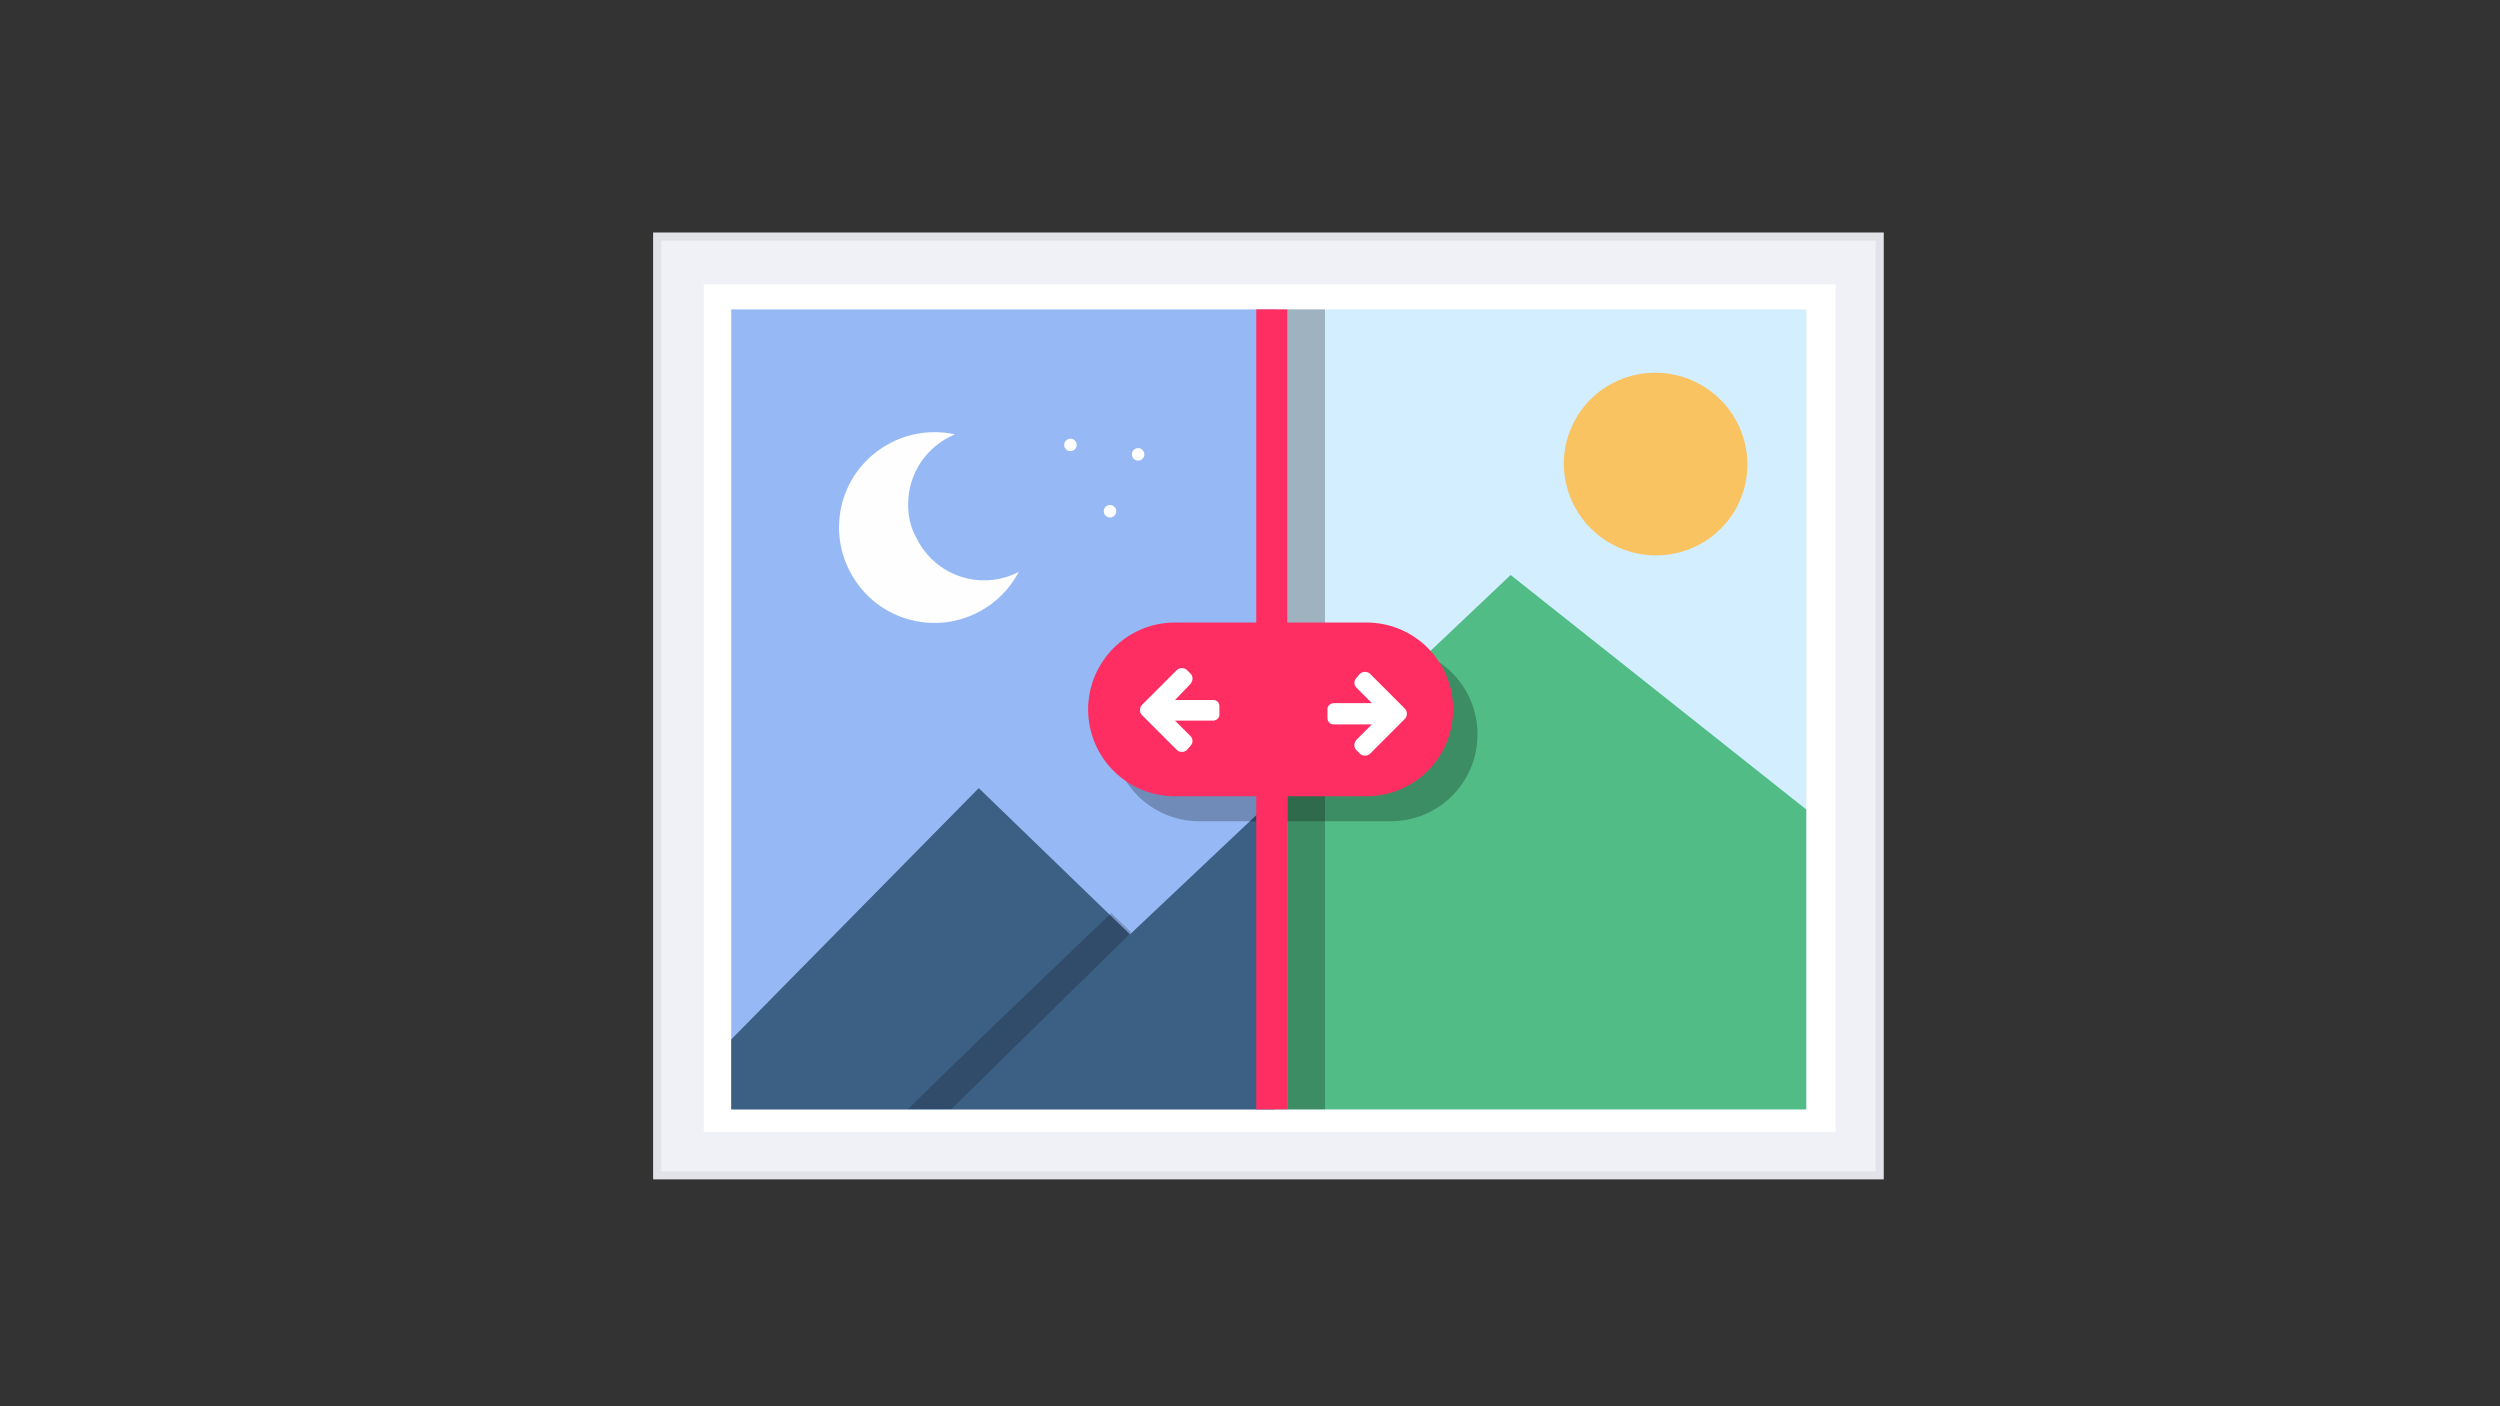
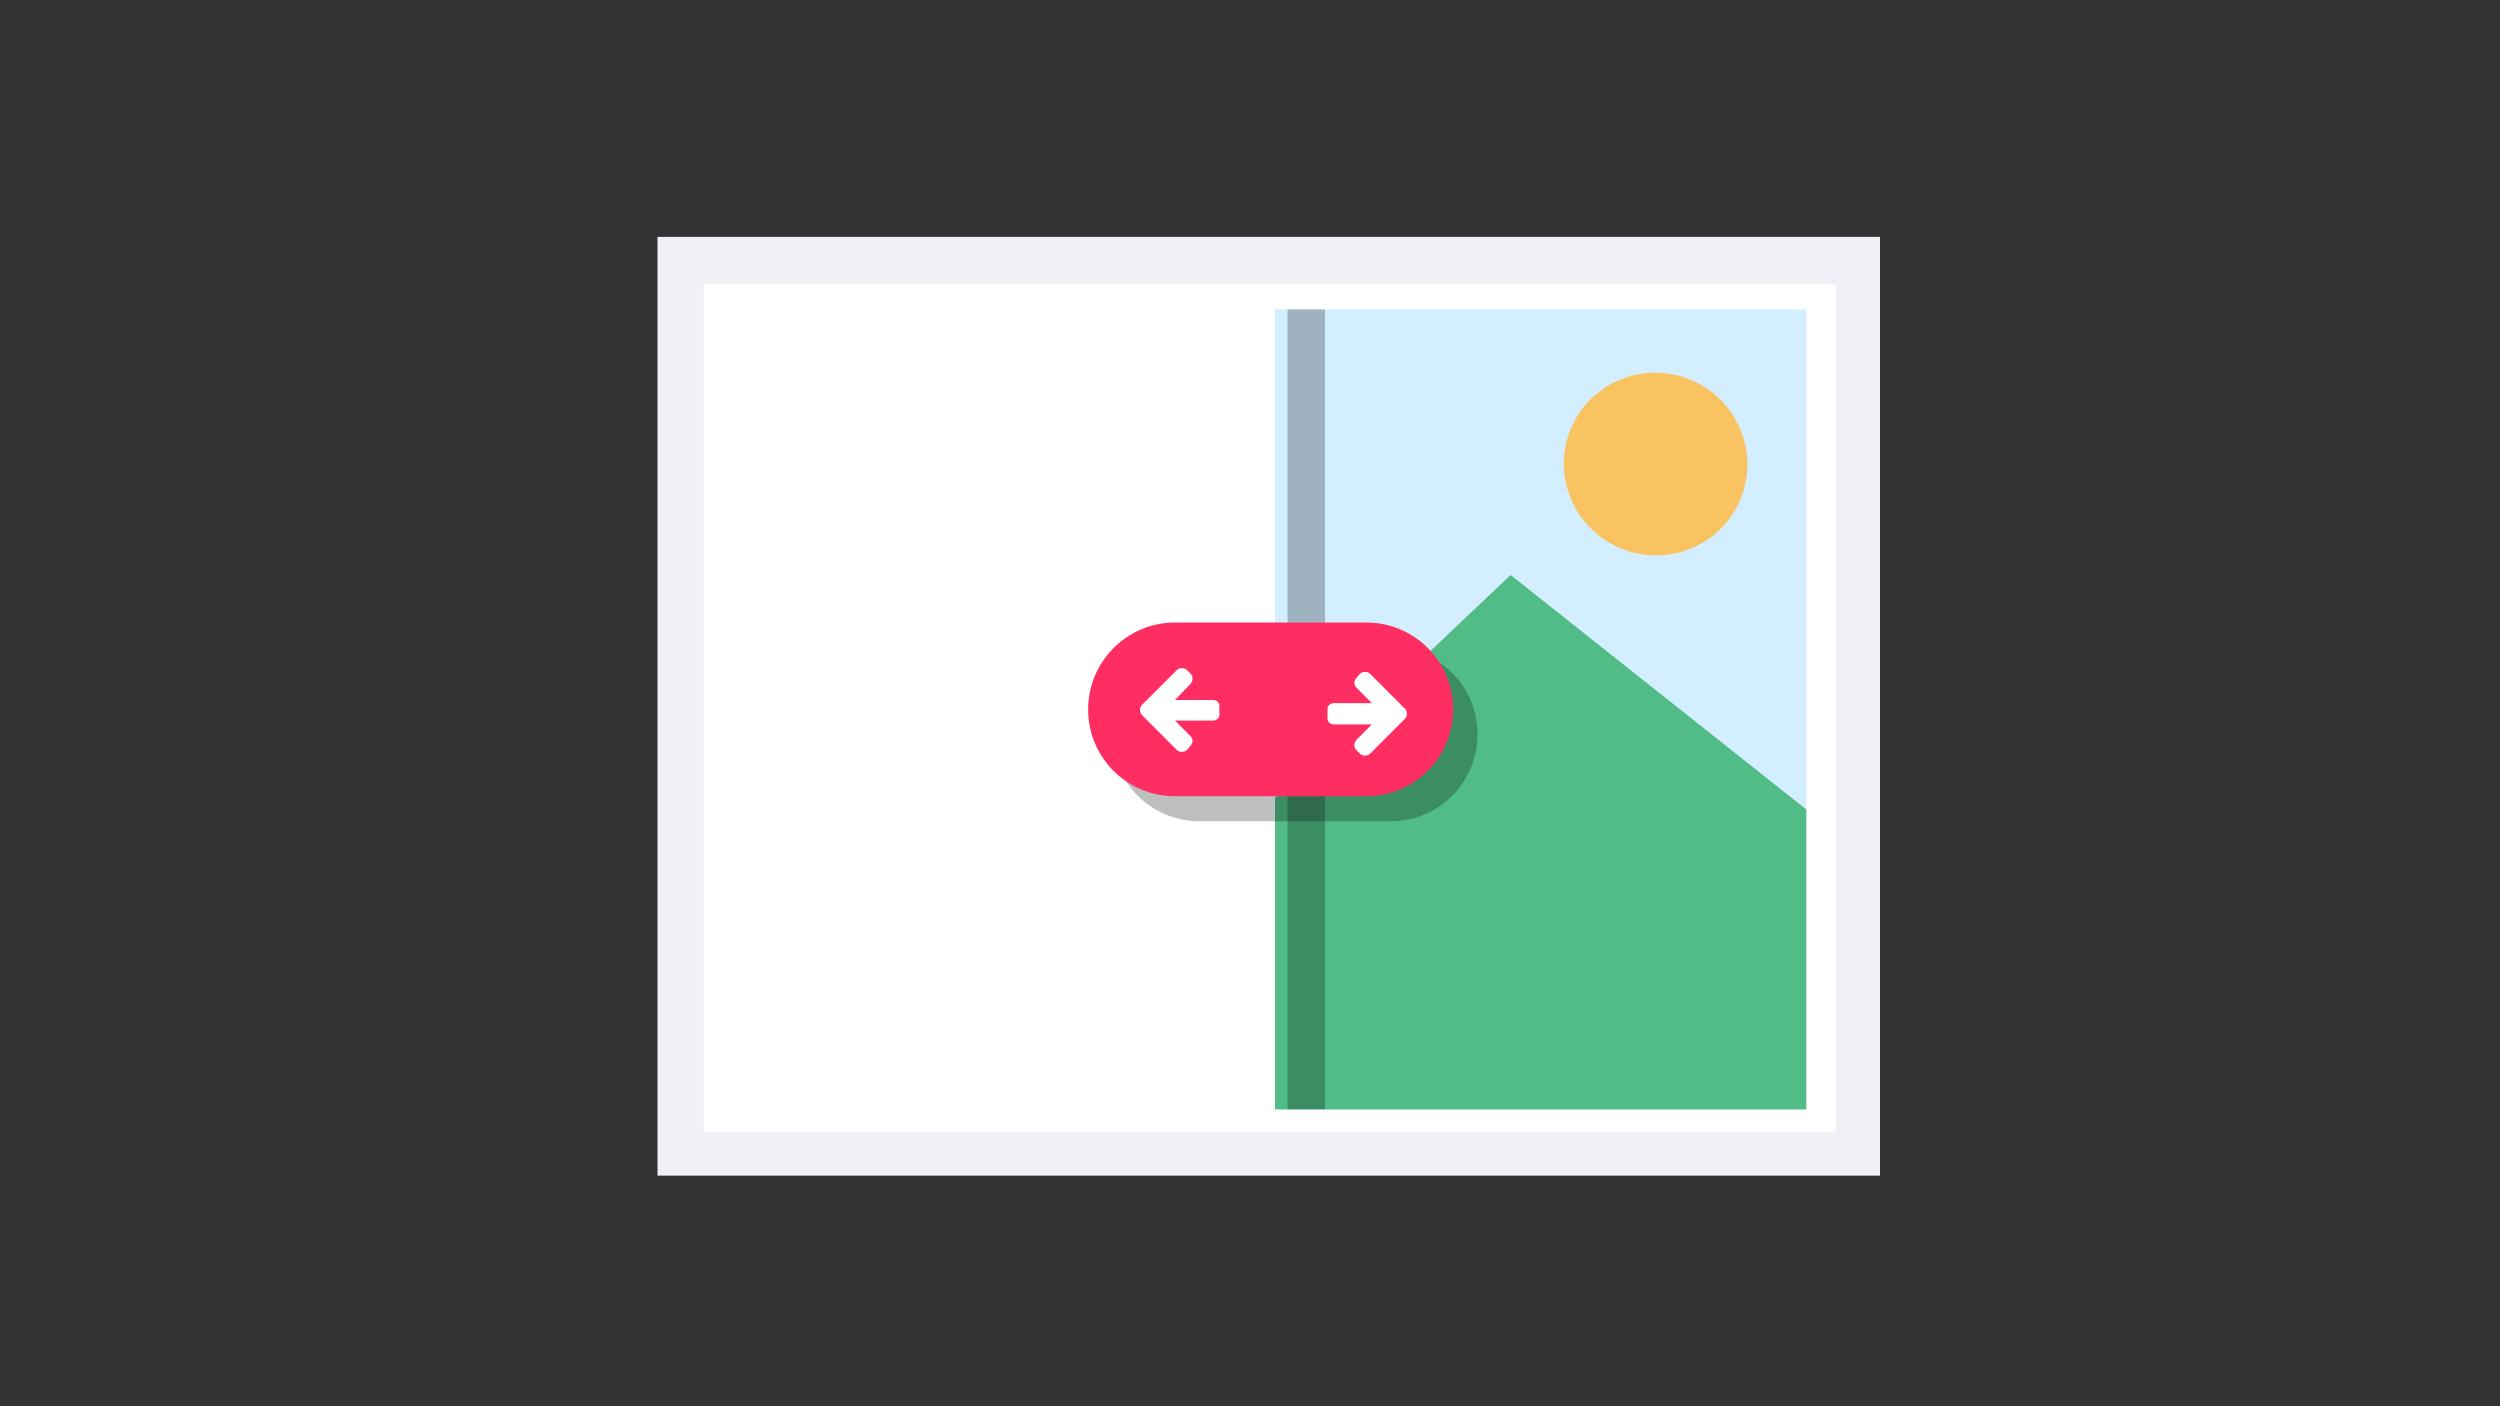
<svg xmlns="http://www.w3.org/2000/svg" xmlns:xlink="http://www.w3.org/1999/xlink" version="1.1" id="Layer_1" x="0px" y="0px" viewBox="0 0 400 225" style="enable-background:new 0 0 400 225;" xml:space="preserve">
  <rect x="0" y="0" width="400" height="225" fill="#333333" stroke="none" />
  <style type="text/css">
	.st0{fill:none;}
	.st1{fill:#F0F1F6;}
	.st2{fill:#E2E3E8;}
	.st3{fill:#FFFFFF;}
	.st4{clip-path:url(#SVGID_2_);}
	.st5{fill:#96B9F5;}
	.st6{fill:#3C5F84;}
	.st7{opacity:0.2;}
	.st8{fill:#FEFEFE;}
	.st9{clip-path:url(#SVGID_4_);}
	.st10{fill:#D3EEFF;}
	.st11{fill:#FAC361;}
	.st12{fill:#51BC86;}
	.st13{opacity:0.25;}
	.st14{fill:#FE2E63;}
</style>
  <g id="Layer_2">
    <g id="before-after">
      <rect class="st0" width="400" height="225" />
      <g>
        <rect x="105.2" y="37.9" class="st1" width="195.6" height="150.2" />
-         <path class="st2" d="M301.4,188.7H104.5V37.2h196.9V188.7z M105.8,187.4h194.3V38.5H105.8L105.8,187.4z" />
      </g>
      <rect x="112.6" y="45.5" class="st3" width="181.1" height="135.6" />
      <g>
        <defs>
-           <rect id="SVGID_1_" x="117" y="49.5" width="87" height="128" />
-         </defs>
+           </defs>
        <clipPath id="SVGID_2_">
          <use xlink:href="#SVGID_1_" style="overflow:visible;" />
        </clipPath>
        <g class="st4">
          <g>
-             <rect x="118" y="50.5" class="st3" width="173" height="125" />
            <rect x="117" y="49.5" class="st5" width="174" height="129" />
            <polygon class="st6" points="291,131.1 291,177.8 117,177.9 117,166.3 156.6,126.1 180.8,149.5 241.7,92      " />
            <g class="st7">
-               <path d="M177.8,146.1c0,0-36.6,34.9-35.8,34.8c0.2,0,6.5,0.2,6.5,0.2l32.5-31.9L177.8,146.1z" />
-             </g>
+               </g>
            <path class="st8" d="M145.3,80.7c0-4.9,2.9-9.3,7.5-11.2c-8.2-1.8-16.4,3.4-18.2,11.6c-1.8,8.2,3.4,16.4,11.6,18.2       c6.7,1.5,13.6-1.7,16.8-7.8c-6,3.1-13.3,0.7-16.3-5.3C145.7,84.5,145.3,82.6,145.3,80.7L145.3,80.7z" />
            <ellipse transform="matrix(0.999 -3.996804e-02 3.996804e-02 0.999 -2.707 6.904)" class="st8" cx="171.3" cy="71.2" rx="1" ry="1" />
            <circle class="st8" cx="182.1" cy="72.7" r="1" />
            <circle class="st8" cx="177.6" cy="81.8" r="1" />
          </g>
        </g>
      </g>
      <g>
        <defs>
          <rect id="SVGID_3_" x="204" y="49.5" width="85" height="128" />
        </defs>
        <clipPath id="SVGID_4_">
          <use xlink:href="#SVGID_3_" style="overflow:visible;" />
        </clipPath>
        <g class="st9">
          <g>
            <rect x="118" y="50.5" class="st3" width="173" height="125" />
            <rect x="117" y="49.5" class="st10" width="174" height="129" />
            <g class="st7">
-               <path d="M173.8,143c0,0-36.5,35-35.8,34.8c0.2,0,6.5,0.2,6.5,0.2l32.5-31.9L173.8,143z" />
+               <path d="M173.8,143c0,0-36.5,35-35.8,34.8l32.5-31.9L173.8,143z" />
            </g>
            <ellipse transform="matrix(0.367 -0.93 0.93 0.367 98.677 293.375)" class="st11" cx="264.9" cy="74.2" rx="14.6" ry="14.7" />
            <polygon class="st12" points="291,131.1 291,177.8 117,177.9 117,166.3 156.6,126.1 181.2,149.3 241.7,92      " />
          </g>
        </g>
      </g>
      <g class="st13">
        <rect x="206" y="49.5" width="6" height="128" />
      </g>
      <g class="st13">
        <path d="M191.9,103.6h30.6c7.7,0,13.9,6.2,13.9,13.9v0c0,7.7-6.2,13.9-13.9,13.9h-30.6c-7.7,0-13.9-6.2-13.9-13.9v0     C178,109.8,184.2,103.6,191.9,103.6z" />
      </g>
-       <rect x="201" y="49.5" class="st14" width="5" height="128" />
      <path class="st14" d="M188,99.6h30.6c7.7,0,13.9,6.2,13.9,13.9v0c0,7.7-6.2,13.9-13.9,13.9H188c-7.7,0-13.9-6.2-13.9-13.9v0    C174.1,105.9,180.3,99.6,188,99.6z" />
      <path class="st3" d="M195.1,114.2c0.1,0.5-0.3,1-0.9,1.1c0,0-0.1,0-0.1,0H188l2.5,2.5c0.4,0.4,0.4,1.1,0,1.5c0,0,0,0,0,0l-0.6,0.7    c-0.2,0.2-0.5,0.3-0.8,0.3c-0.3,0-0.6-0.1-0.8-0.3l-5.6-5.6c-0.2-0.2-0.3-0.5-0.3-0.8c0-0.3,0.1-0.6,0.3-0.8l5.6-5.6    c0.2-0.2,0.5-0.3,0.8-0.3c0.3,0,0.6,0.1,0.8,0.3l0.6,0.6c0.4,0.4,0.4,1.1,0,1.6c0,0,0,0,0,0L188,112h6.1c0.6,0,1,0.4,1,1    c0,0,0,0.1,0,0.1L195.1,114.2z" />
      <path class="st3" d="M212.4,113.6c-0.1-0.5,0.3-1,0.9-1.1c0,0,0.1,0,0.1,0h6.1l-2.5-2.5c-0.4-0.4-0.4-1.1,0-1.5c0,0,0,0,0,0    l0.6-0.7c0.2-0.2,0.5-0.3,0.8-0.3c0.3,0,0.6,0.1,0.8,0.3l5.6,5.6c0.2,0.2,0.3,0.5,0.3,0.8c0,0.3-0.1,0.6-0.3,0.8l-5.6,5.6    c-0.2,0.2-0.5,0.3-0.8,0.3c-0.3,0-0.6-0.1-0.8-0.3l-0.6-0.6c-0.4-0.4-0.4-1.1,0-1.6c0,0,0,0,0,0l2.5-2.5h-6.1c-0.6,0-1-0.4-1-1    c0,0,0-0.1,0-0.1V113.6z" />
    </g>
  </g>
</svg>